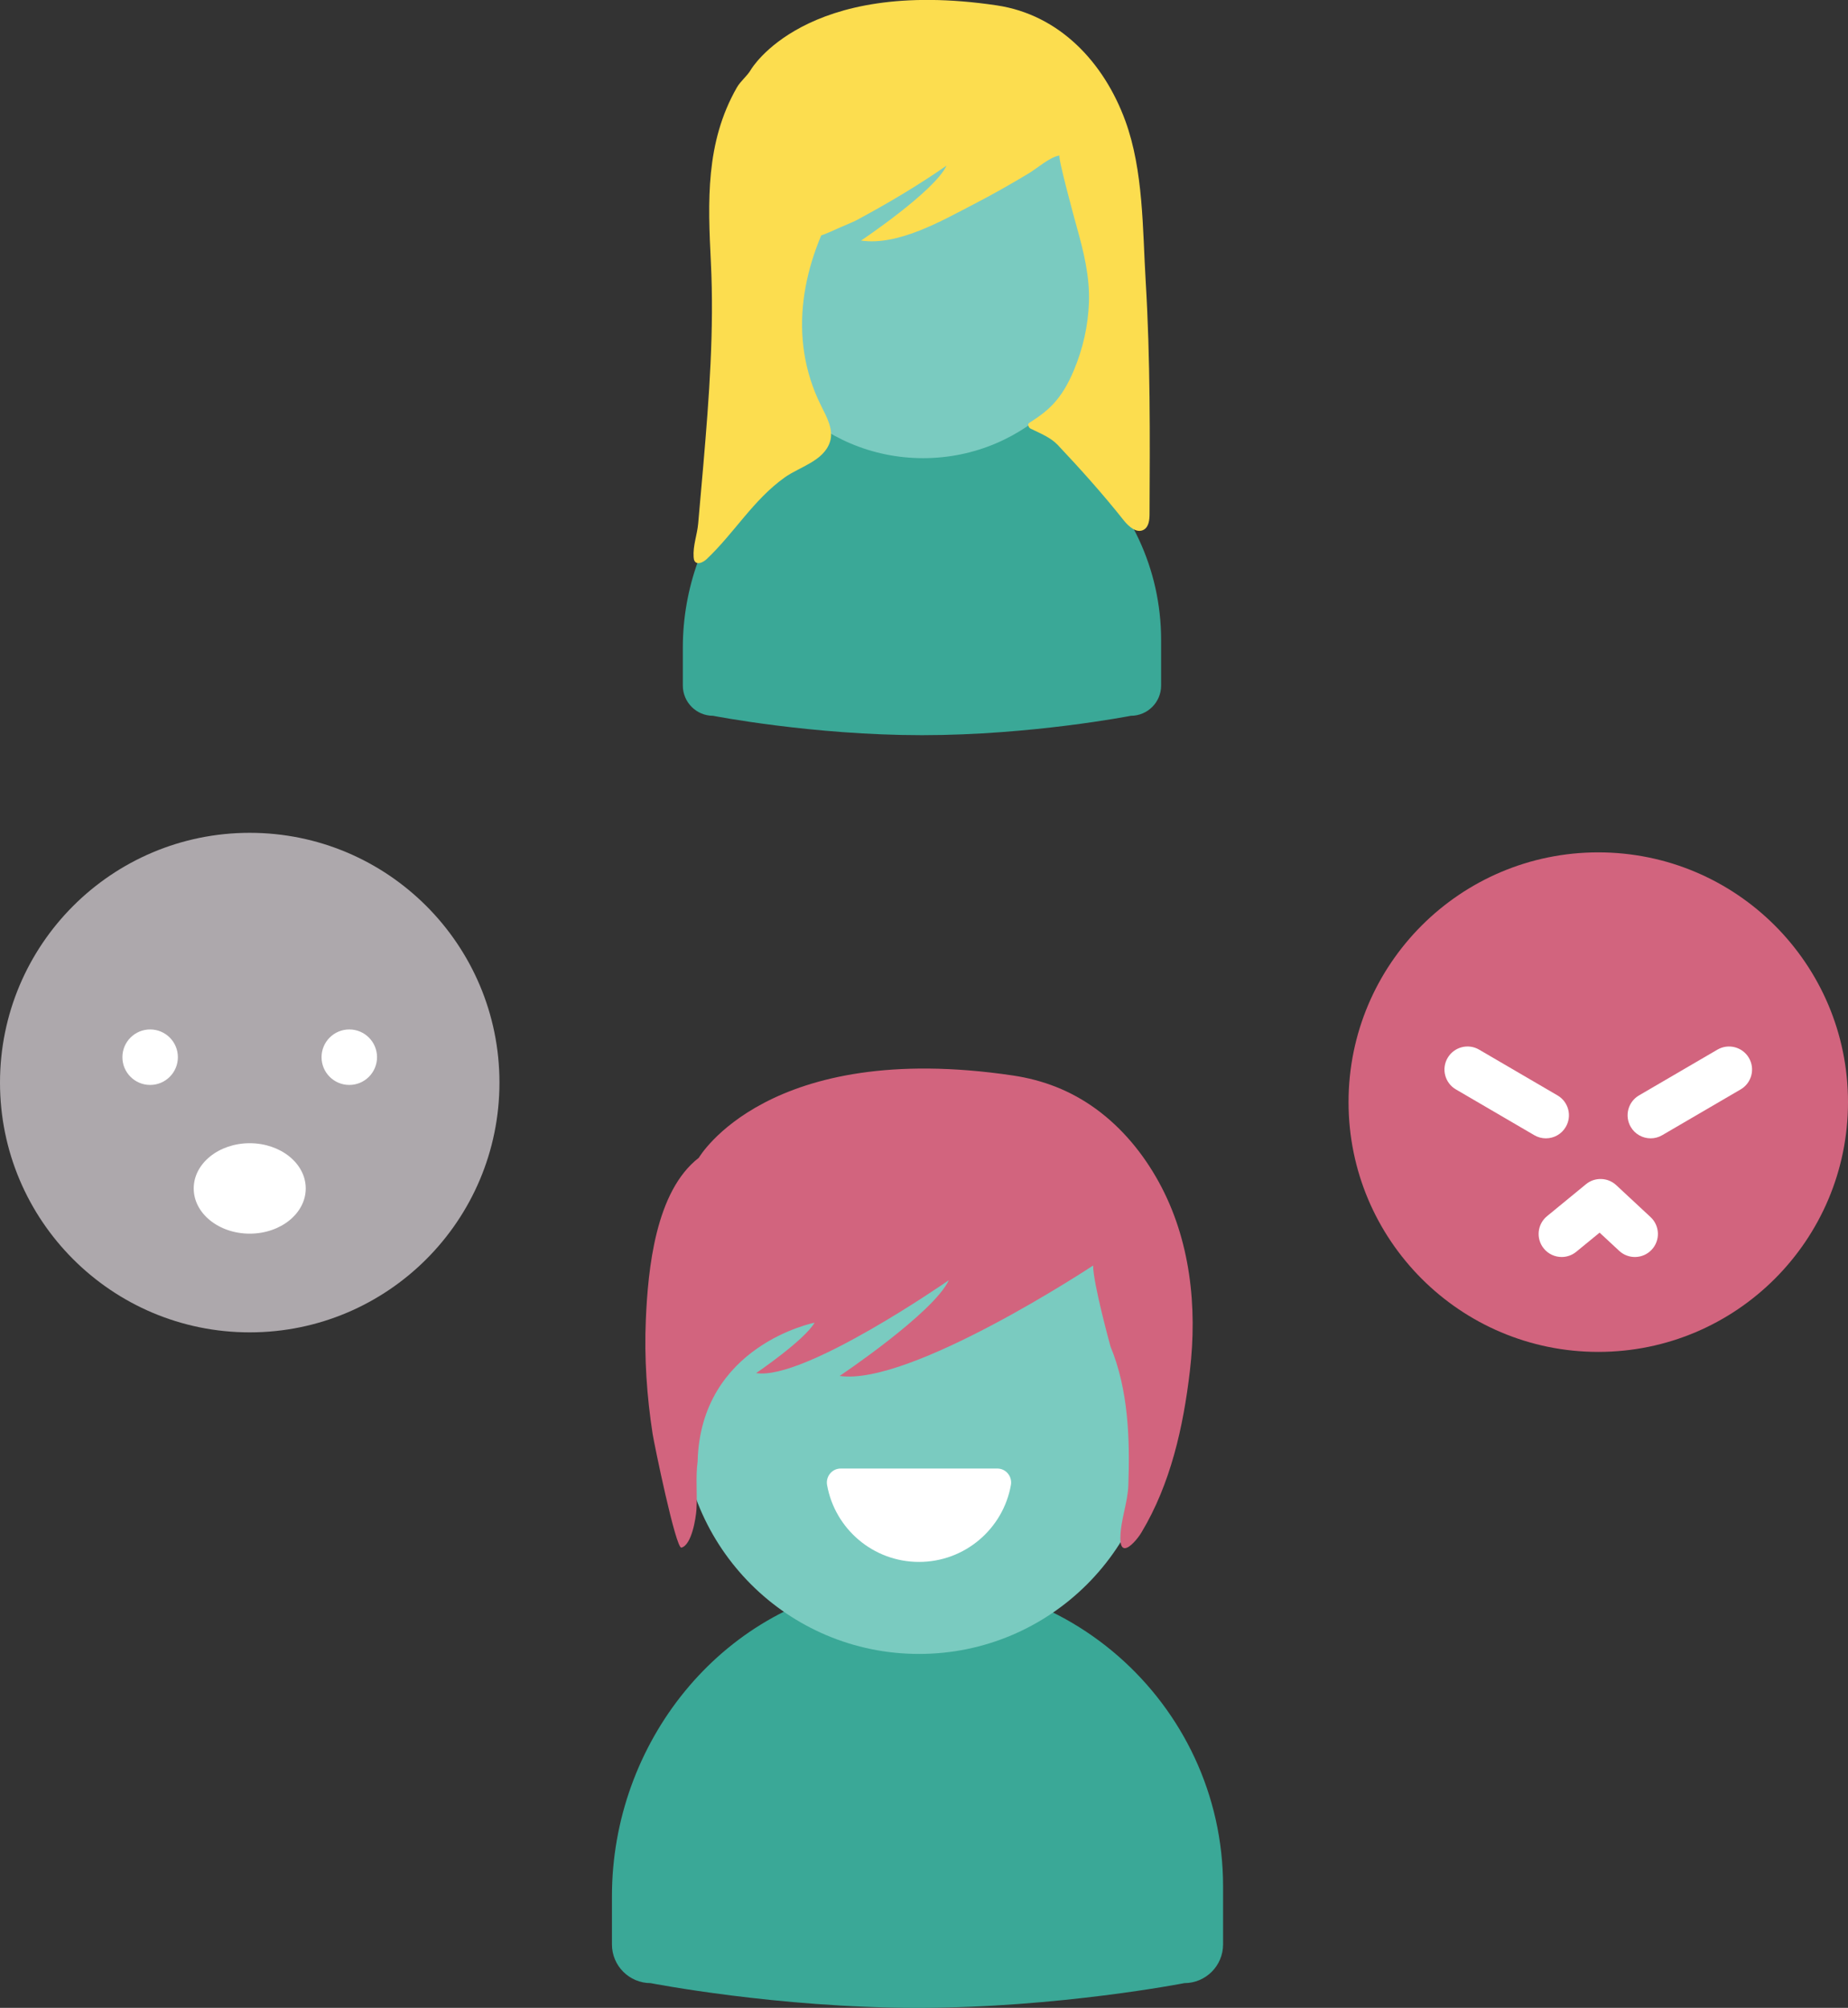
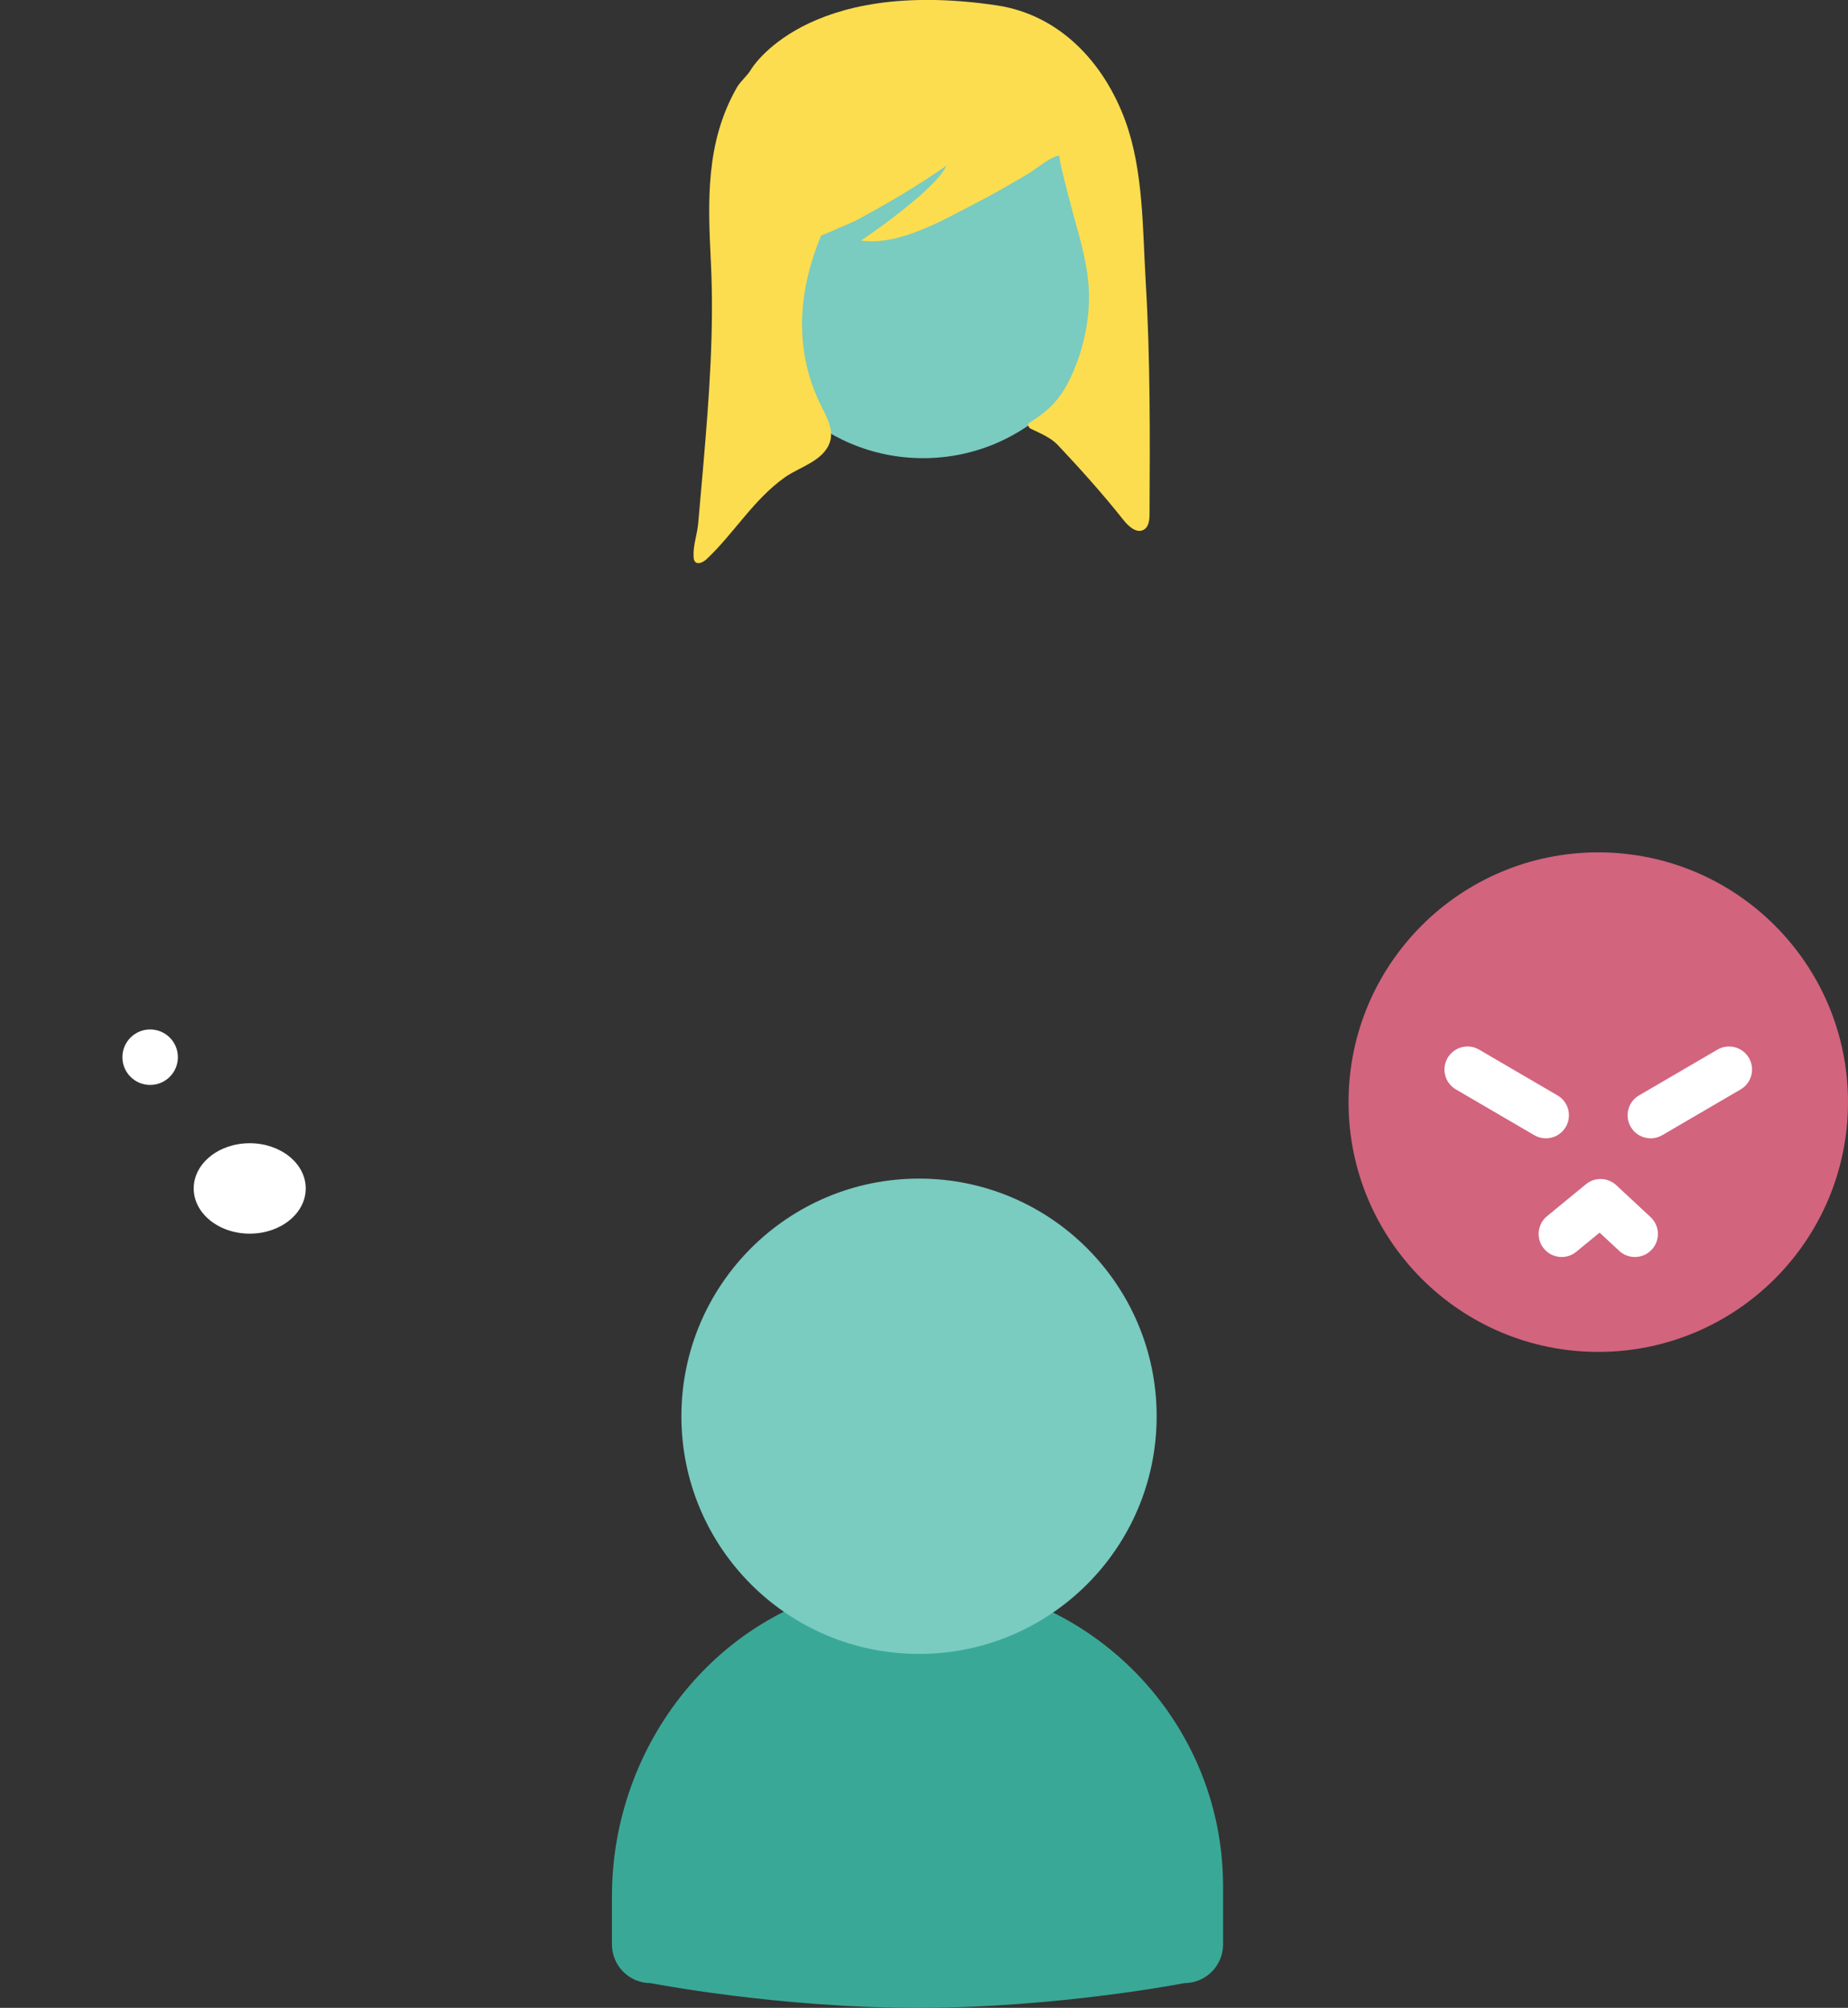
<svg xmlns="http://www.w3.org/2000/svg" version="1.1" id="Layer_1" x="0px" y="0px" viewBox="0 0 80.202 87.126" style="enable-background:new 0 0 80.202 87.126;" xml:space="preserve">
  <rect x="0" y="0" width="80.202" height="87.126" fill="#333333" stroke="none" />
  <style type="text/css">
	.st0{fill:#3AA897;}
	.st1{fill:#7ACBC0;}
	.st2{fill:#FFFFFF;}
	.st3{fill:#D2647E;}
	.st4{fill:#FCDD4F;}
	.st5{fill:#ADA8AC;}
</style>
  <g id="XMLID_3440_">
    <path id="XMLID_3492_" class="st0" d="M51.401,86.052c0,0-5.494,1.074-11.582,1.074s-11.582-1.074-11.582-1.074   c-0.927,0-1.679-0.752-1.679-1.679l0-2.091c0-6.637,4.694-12.575,11.261-13.541c8.195-1.206,15.262,5.145,15.262,13.114v2.519   C53.08,85.3,52.328,86.052,51.401,86.052z" />
    <circle id="XMLID_3496_" class="st1" cx="39.885" cy="61.455" r="10.313" />
-     <path id="XMLID_3497_" class="st2" d="M43.284,63.723c0.376,0,0.655,0.346,0.589,0.716c-0.338,1.896-1.995,3.336-3.989,3.336   s-3.651-1.44-3.989-3.336c-0.066-0.37,0.214-0.716,0.589-0.716H43.284z" />
    <g id="XMLID_3500_">
      <g>
-         <path class="st3" d="M48.811,67.178c-0.113-0.003-0.19-0.121-0.188-0.436c0.006-0.781,0.32-1.527,0.347-2.304     c0.071-1.993,0-4.139-0.774-6.006c0,0-0.758-2.748-0.755-3.518c0,0-7.928,5.241-11.001,4.791c0,0,4.074-2.729,4.739-4.155     c0,0-6.277,4.368-8.363,4.031c0,0,2.093-1.421,2.535-2.186c0,0-4.945,0.97-5.075,6.022c-0.093,0.687-0.009,1.386-0.05,2.077     c-0.024,0.384-0.208,1.549-0.653,1.661c-0.243,0.062-1.184-4.511-1.25-4.936c-0.252-1.632-0.366-3.293-0.295-4.944     c0.095-2.198,0.413-5.577,2.3-7.037c0,0,2.985-5.151,13.632-3.57c1.311,0.195,2.509,0.657,3.591,1.442     c1.147,0.833,2.063,1.947,2.743,3.186c1.37,2.494,1.674,5.409,1.345,8.2c-0.285,2.423-0.833,4.89-2.102,7.002     C49.386,66.752,49.031,67.184,48.811,67.178z" />
-       </g>
+         </g>
    </g>
-     <path id="XMLID_3509_" class="st0" d="M49.078,31.06c0,0-4.3,0.841-9.065,0.841s-9.065-0.841-9.065-0.841   c-0.726,0-1.314-0.588-1.314-1.314l0-1.637c0-5.195,3.674-9.842,8.813-10.598c6.414-0.944,11.945,4.027,11.945,10.264v1.971   C50.392,30.472,49.803,31.06,49.078,31.06z" />
    <circle id="XMLID_3514_" class="st1" cx="40.064" cy="11.809" r="8.072" />
    <g id="XMLID_3517_">
      <g>
        <path class="st4" d="M44.731,18.602c-0.092-0.045-0.154-0.193-0.067-0.249c0.805-0.514,1.398-0.982,1.945-2.295     c0.391-0.938,0.611-1.905,0.65-2.924c0.043-1.128-0.233-2.231-0.535-3.308c-0.07-0.249-0.84-3.064-0.738-3.08     c-0.431,0.068-0.956,0.546-1.338,0.776c-0.779,0.469-1.571,0.918-2.379,1.336c-1.375,0.711-3.28,1.818-4.899,1.581     c0,0,3.189-2.136,3.709-3.252c-1.251,0.871-2.573,1.652-3.907,2.369c-0.119,0.064-0.614,0.271-0.738,0.325     c-0.422,0.184-1.315,0.644-1.747,0.419c0.129-0.288,0.67-0.529,0.93-0.749c0.324-0.274,0.621-0.583,0.838-0.951     c-1.633,2.765-2.31,6.023-0.819,9.007c0.248,0.497,0.556,1.047,0.381,1.574c-0.275,0.831-1.323,1.078-1.968,1.54     c-1.362,0.976-2.18,2.406-3.381,3.54c-0.144,0.136-0.392,0.259-0.512,0.102c-0.039-0.052-0.048-0.12-0.053-0.186     c-0.035-0.503,0.152-0.961,0.197-1.455c0.078-0.856,0.153-1.713,0.226-2.57c0.249-2.906,0.471-5.847,0.326-8.765     c-0.131-2.639-0.239-5.197,1.126-7.588c0.162-0.284,0.456-0.505,0.608-0.772c0,0,2.336-4.032,10.67-2.794     c2.728,0.405,4.658,2.481,5.582,5.009c0.791,2.163,0.748,4.703,0.885,6.978c0.202,3.358,0.184,6.717,0.167,10.079     c-0.001,0.255-0.029,0.558-0.25,0.686c-0.305,0.177-0.655-0.134-0.874-0.41c-0.903-1.139-1.871-2.217-2.866-3.273     C45.596,18.983,45.136,18.799,44.731,18.602z" />
      </g>
    </g>
    <g id="XMLID_3519_">
-       <circle id="XMLID_3524_" class="st5" cx="10.838" cy="46.976" r="10.838" />
      <ellipse id="XMLID_3525_" class="st2" cx="10.838" cy="51.569" rx="2.431" ry="1.962" />
      <circle id="XMLID_3526_" class="st2" cx="6.516" cy="45.874" r="1.204" />
-       <circle id="XMLID_3527_" class="st2" cx="15.159" cy="45.874" r="1.204" />
    </g>
    <g id="XMLID_3528_">
      <circle id="XMLID_3531_" class="st3" cx="69.364" cy="47.824" r="10.838" />
      <path class="st2" d="M67.09,49.395c-0.171,0-0.345-0.044-0.503-0.137l-3.402-1.986c-0.478-0.278-0.638-0.891-0.359-1.367    c0.278-0.476,0.891-0.638,1.367-0.359l3.402,1.986c0.478,0.278,0.638,0.891,0.359,1.367C67.769,49.218,67.434,49.395,67.09,49.395    z" />
      <path class="st2" d="M71.637,49.395c-0.344,0-0.679-0.178-0.864-0.496c-0.278-0.477-0.118-1.089,0.359-1.367l3.403-1.986    c0.477-0.278,1.09-0.116,1.367,0.359c0.278,0.477,0.118,1.089-0.359,1.367l-3.403,1.986    C71.982,49.351,71.808,49.395,71.637,49.395z" />
      <path class="st2" d="M67.776,54.544c-0.29,0-0.576-0.125-0.774-0.366c-0.35-0.427-0.288-1.057,0.14-1.407l1.688-1.385    c0.385-0.317,0.947-0.3,1.314,0.041l1.489,1.385c0.404,0.376,0.428,1.009,0.052,1.413c-0.377,0.406-1.01,0.427-1.413,0.052    l-0.85-0.79l-1.014,0.831C68.223,54.469,67.998,54.544,67.776,54.544z" />
    </g>
  </g>
</svg>